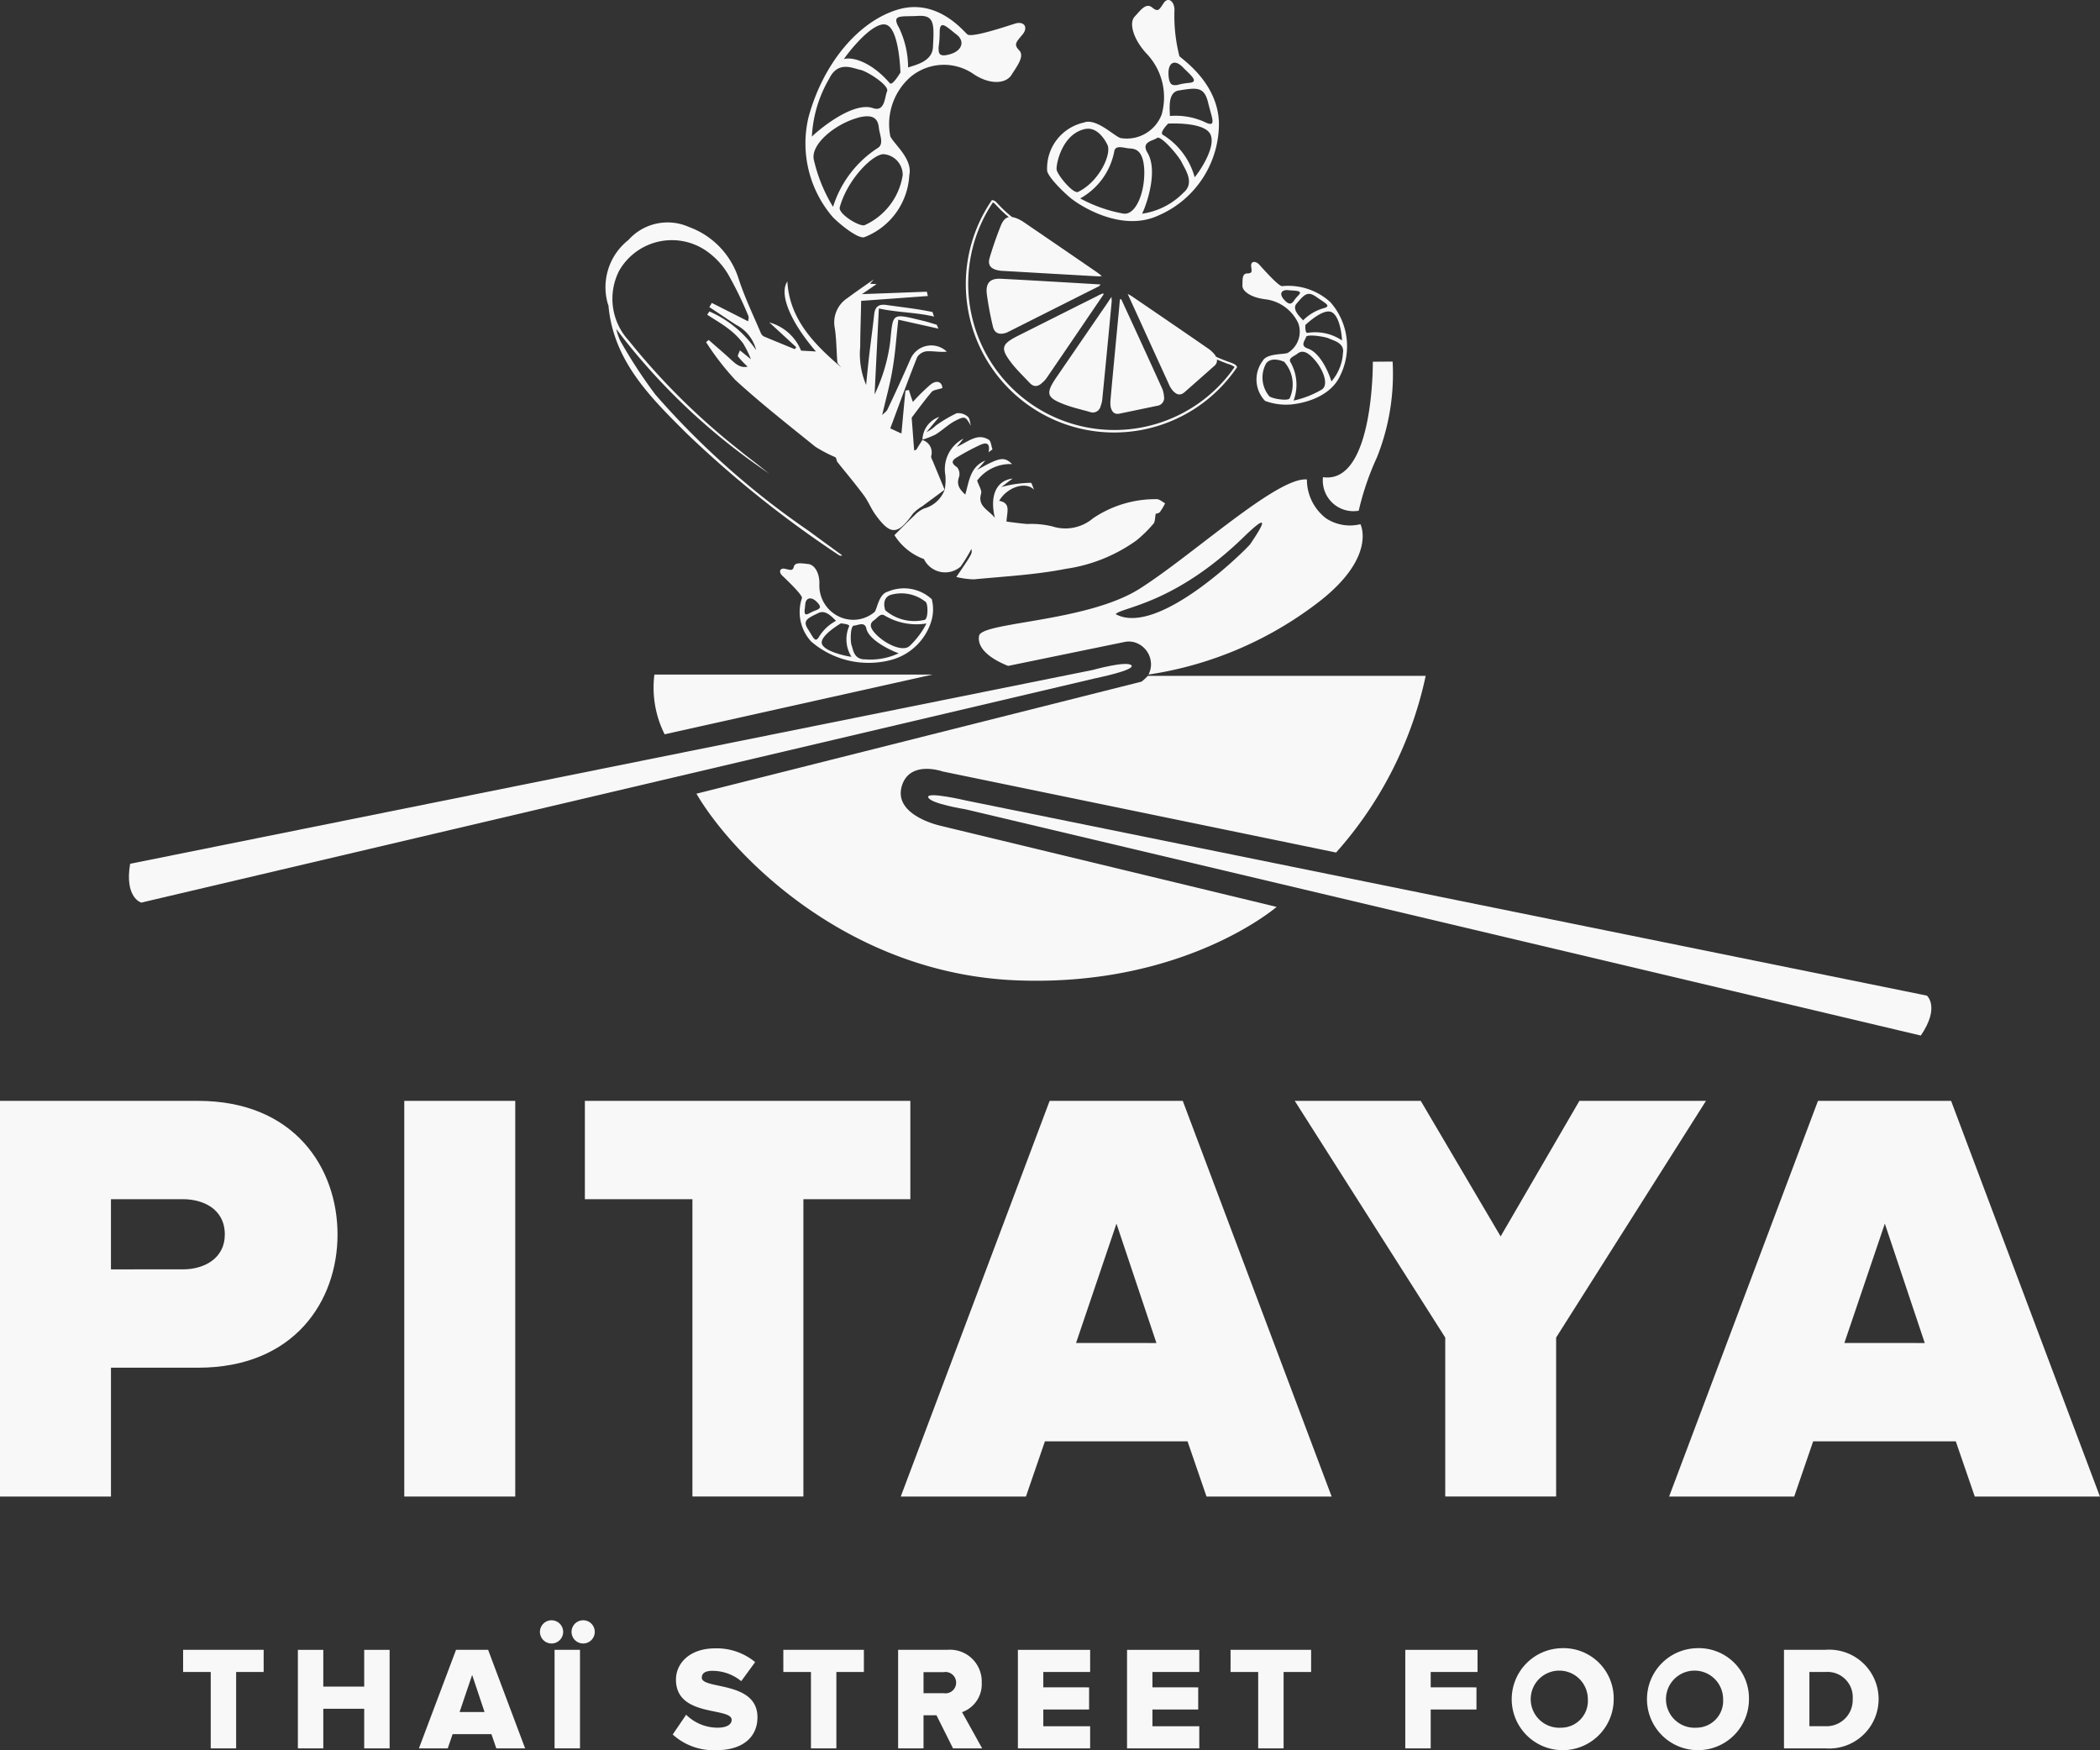
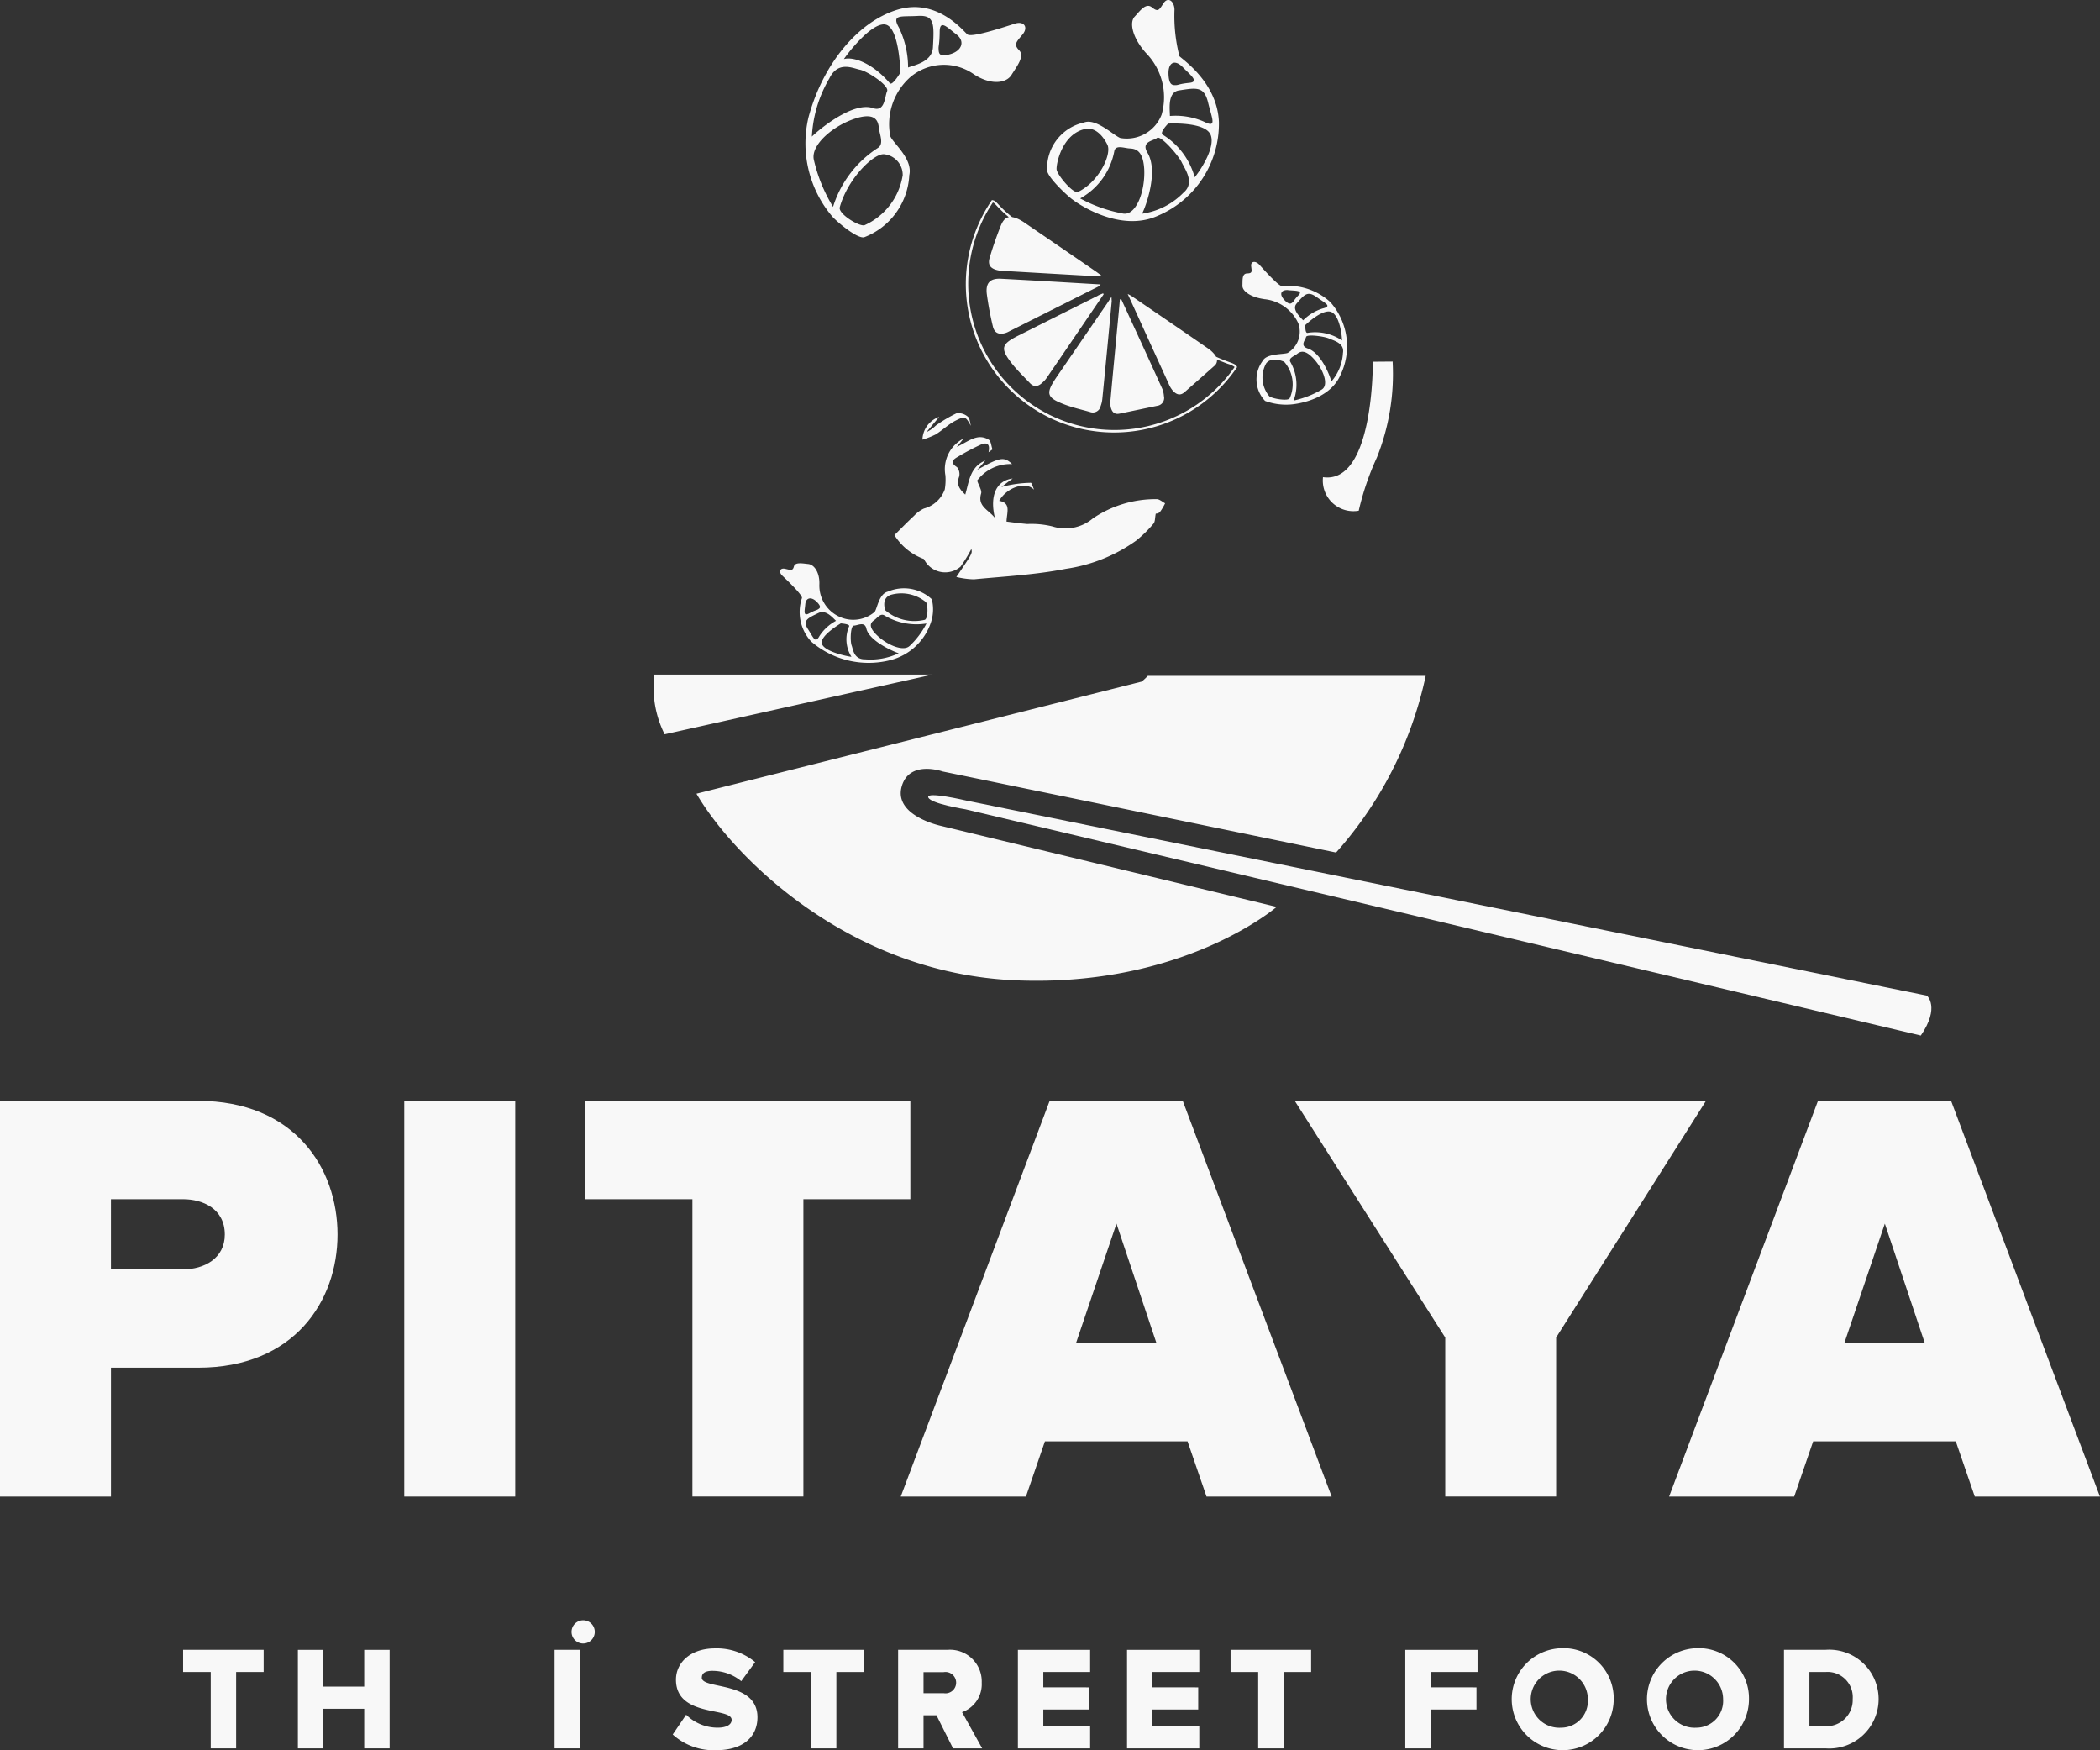
<svg xmlns="http://www.w3.org/2000/svg" id="LOGO_PITAYA" width="129.758" height="108.123" viewBox="0 0 129.758 108.123">
  <rect x="0" y="0" width="129.758" height="108.123" fill="#333333" stroke="none" />
  <defs>
    <clipPath id="clip-path">
      <rect id="Rectangle_883" data-name="Rectangle 883" width="129.758" height="108.123" fill="#f8f8f8" />
    </clipPath>
  </defs>
  <g id="Groupe_3552" data-name="Groupe 3552" transform="translate(0 0)" clip-path="url(#clip-path)">
    <path id="Tracé_16682" data-name="Tracé 16682" d="M20.856,47.675c0-4.112-2.664-8.26-8.617-8.26H0V63.86H6.857V55.9h5.382c5.953,0,8.617-4.131,8.617-8.225m-14,2.15V45.49h4.459c1.189,0,2.576.571,2.576,2.184,0,1.486-1.294,2.15-2.576,2.15Z" transform="translate(0 28.596)" fill="#f8f8f8" />
    <rect id="Rectangle_881" data-name="Rectangle 881" width="6.857" height="24.445" transform="translate(24.98 68.011)" fill="#f8f8f8" />
    <path id="Tracé_16683" data-name="Tracé 16683" d="M34.446,63.86V45.49h6.609V39.415H20.944V45.49h6.645V63.86Z" transform="translate(15.195 28.595)" fill="#f8f8f8" />
    <path id="Tracé_16684" data-name="Tracé 16684" d="M41.455,39.415l-9.2,24.445H39.99l1.173-3.411h8.812l1.173,3.411H58.88l-9.2-24.445Zm1.632,14.958L45.584,47l2.469,7.375Z" transform="translate(23.402 28.596)" fill="#f8f8f8" />
-     <path id="Tracé_16685" data-name="Tracé 16685" d="M62.516,63.86V54.037l9.259-14.622H63.954l-4.868,8.374L54.15,39.415H46.364l9.3,14.624V63.86Z" transform="translate(33.637 28.595)" fill="#f8f8f8" />
+     <path id="Tracé_16685" data-name="Tracé 16685" d="M62.516,63.86V54.037l9.259-14.622H63.954L54.15,39.415H46.364l9.3,14.624V63.86Z" transform="translate(33.637 28.595)" fill="#f8f8f8" />
    <path id="Tracé_16686" data-name="Tracé 16686" d="M77.194,39.415H68.969L59.77,63.86H67.5l1.172-3.411h8.812l1.173,3.411h7.734ZM70.6,54.373,73.1,47l2.467,7.375Z" transform="translate(43.363 28.596)" fill="#f8f8f8" />
-     <path id="Tracé_16687" data-name="Tracé 16687" d="M5.378,38.517,64.349,24.654s2.5-.506,2.207-.8-2.385.29-2.385.29L4.691,36.118c-.357,2.1.687,2.4.687,2.4" transform="translate(3.35 17.246)" fill="#f8f8f8" />
    <path id="Tracé_16688" data-name="Tracé 16688" d="M33.244,28.607c.145.39,2.288.732,2.288.732l59.04,13.98c1.2-1.757.378-2.466.378-2.466L35.583,28.8s-2.485-.585-2.34-.195" transform="translate(24.114 20.657)" fill="#f8f8f8" />
    <path id="Tracé_16689" data-name="Tracé 16689" d="M52.44,24.558l-27.5,6.923C27.2,35.348,34.331,42.59,44.7,43.011s16.09-4.538,16.09-4.538L40,33.457c-.645-.155-2.856-.845-2.367-2.459s2.523-.89,2.523-.89,19.427,4,24.307,5.007A23.866,23.866,0,0,0,70,24.2H52.83a3.4,3.4,0,0,1-.39.362" transform="translate(18.093 17.554)" fill="#f8f8f8" />
    <path id="Tracé_16690" data-name="Tracé 16690" d="M47.392,20.09A1.891,1.891,0,0,0,49.6,22.16a16.979,16.979,0,0,1,1.123-3.291,13.884,13.884,0,0,0,.971-5.924l-1.223.01s.078,7.587-3.078,7.133" transform="translate(34.355 9.392)" fill="#f8f8f8" />
-     <path id="Tracé_16691" data-name="Tracé 16691" d="M36.871,28.686l7.183-1.477a1.239,1.239,0,0,1,.261-.028,1.285,1.285,0,0,1,.559.126,1.425,1.425,0,0,1,.809,1.432,1.465,1.465,0,0,1-.147.483,22.723,22.723,0,0,0,10.634-4.574c3.477-2.75,2.461-4.716,2.461-4.716a2.691,2.691,0,0,1-2.126-.362,3.018,3.018,0,0,1-1.182-2.4c-1.832-.174-7.088,4.7-10.348,6.757s-9.753,2.045-9.908,2.9c-.131.7.557,1.368,1.8,1.862m14.565-7.977c2.188-2.119.516.254.392.449s-5.667,5.779-8.317,4.328c.374-.433,3.634-.609,7.925-4.776" transform="translate(25.43 12.452)" fill="#f8f8f8" />
    <path id="Tracé_16692" data-name="Tracé 16692" d="M41.779,10.634q-2.469,1.235-4.937,2.476c-1.065.537-1.135.785-.405,1.727.338.426.732.806,1.106,1.2.269.29.54.217.789-.028a1.361,1.361,0,0,0,.255-.281c1.182-1.724,2.348-3.446,3.523-5.168l-.036-.059c-.095.043-.2.083-.3.129" transform="translate(26.085 7.621)" fill="#f8f8f8" />
    <path id="Tracé_16693" data-name="Tracé 16693" d="M41.188,10.974q-1.579,2.3-3.156,4.6c-.706,1.035-.644,1.284.531,1.722.5.186,1.018.3,1.531.447a.491.491,0,0,0,.651-.359,1.668,1.668,0,0,0,.105-.442q.3-3.02.581-6.036c0-.057-.009-.116-.012-.276-.117.166-.176.255-.231.345" transform="translate(27.261 7.711)" fill="#f8f8f8" />
    <path id="Tracé_16694" data-name="Tracé 16694" d="M42.273,10.443c.019-.009.036-.035.1-.11-2.093-.121-4.131-.248-6.172-.352-.666-.029-.939.271-.858.946a20.066,20.066,0,0,0,.371,1.984c.091.426.383.549.8.416.045-.012.071-.029.11-.043q2.826-1.424,5.649-2.84" transform="translate(25.632 7.24)" fill="#f8f8f8" />
    <path id="Tracé_16695" data-name="Tracé 16695" d="M40.332,17.781c.785-.16,1.567-.328,2.347-.487a.487.487,0,0,0,.392-.6,1.481,1.481,0,0,0-.1-.443q-1.258-2.775-2.538-5.539a.589.589,0,0,0-.083.014c-.04.493-.088.98-.136,1.475-.147,1.562-.3,3.132-.44,4.7a1.916,1.916,0,0,0,.005.456c.064.286.209.5.554.423" transform="translate(28.847 7.772)" fill="#f8f8f8" />
    <path id="Tracé_16696" data-name="Tracé 16696" d="M49.977,16.738a1.91,1.91,0,0,0-.383-.373c-1.589-1.1-3.187-2.19-4.78-3.275a2.377,2.377,0,0,0-.235-.126c.293.633.538,1.175.785,1.715.583,1.284,1.168,2.562,1.755,3.848a1.522,1.522,0,0,0,.231.39c.216.25.462.366.752.105q.914-.8,1.82-1.606a.437.437,0,0,0,.173-.405c.281.124.507.207.682.273a1.222,1.222,0,0,1,.409.192A9.034,9.034,0,0,1,36.25,7.31c.064.021.114.071.228.193a7.4,7.4,0,0,0,.757.713c-.211.04-.366.207-.5.538-.257.645-.488,1.308-.685,1.974-.129.435.047.666.49.768a1.506,1.506,0,0,0,.224.035q3.013.176,6.019.345a1.226,1.226,0,0,0,.2-.026c-.167-.124-.262-.2-.366-.271q-2.2-1.512-4.41-3.02a2.612,2.612,0,0,0-.359-.212,1.507,1.507,0,0,0-.411-.135,7.6,7.6,0,0,1-.864-.8c-.138-.148-.207-.223-.343-.243l-.041-.007-.022.035A9.165,9.165,0,0,0,51.319,17.515l.019-.029-.012-.033c-.052-.128-.2-.183-.5-.293-.195-.072-.454-.167-.785-.317a.822.822,0,0,0-.062-.1" transform="translate(25.1 5.198)" fill="#f8f8f8" />
    <path id="Tracé_16697" data-name="Tracé 16697" d="M32.472,14.478a4.346,4.346,0,0,0,2.8-3.844c.226-1.009-.99-1.957-1.173-2.4a3.881,3.881,0,0,1,1.225-3.644A3.218,3.218,0,0,1,39.255,4.4c1.018.676,1.993.588,2.333.043s.828-1.156.471-1.522-.173-.509.209-.973.076-.842-.457-.675-2.68.892-2.949.668S36.979-.324,34.546.413,29.936,3.752,29.04,7.077a6.982,6.982,0,0,0,1.5,6.146c.4.414,1.5,1.318,1.927,1.254m2.393-3.813A4.077,4.077,0,0,1,32.5,13.732c-.335.085-1.634-.707-1.524-1.113.5-1.8,2.145-3.379,2.766-3.272a1.283,1.283,0,0,1,1.122,1.317M37.15,1.78c.005-.8.487-.25,1.03.16s.362,1-.364,1.218-.72-.071-.733-.307c-.016-.2.06-.278.067-1.072M35.794.8c1.042-.069,1.018.5.939,1.939-.05.911-1.153,1.1-1.536,1.248a5.7,5.7,0,0,0-.559-2.455C34.151.679,34.755.86,35.794.8m-2.019.53c.878.11.949,2.966.949,2.966s-.5.845-.656.661C32.99,3.7,31.806,3.3,31.233,3.467c.155-.255,1.669-2.254,2.542-2.14M30.327,4.67c.544-1.118,1.46-.63,1.9-.545S34.053,5.1,33.9,5.452s-.131,1.3-.871,1.044c-1.239-.431-3.366,1.349-3.777,1.76A7.872,7.872,0,0,1,30.327,4.67m1.694,2.44c1.213-.354,1.33.228,1.375.632s.331.982-.081,1.223a6.7,6.7,0,0,0-2.754,3.63,9.7,9.7,0,0,1-1.185-2.9c-.223-.928,1.242-2.169,2.645-2.581" transform="translate(20.913 0.184)" fill="#f8f8f8" />
    <path id="Tracé_16698" data-name="Tracé 16698" d="M39.056,12.315c.245.2,2.921,2.107,5.315,1A6.174,6.174,0,0,0,48.115,7.53c-.1-2.4-2.184-3.808-2.44-4.057A10.018,10.018,0,0,1,45.37.589c-.019-.528-.4-.8-.669-.4s-.328.587-.714.271-.733.2-1.077.566-.136,1.318.7,2.25a3.909,3.909,0,0,1,.965,3.806,2.307,2.307,0,0,1-2.552,1.444c-.407-.147-1.508-1.249-2.247-.956A2.9,2.9,0,0,0,37.5,10.546c.067.421,1.1,1.418,1.551,1.769m8.4-5.962c.245,1.009.556,1.577-.255,1.166a4.362,4.362,0,0,0-2.109-.354c0-.385-.166-1.468.556-1.577,1.12-.178,1.565-.247,1.808.764M45.868,4.138c.481.493,1.056.918.423.98s-.671.141-.837.141c-.192.005-.43.024-.454-.687s.38-.923.868-.435m-.894,3.5s2.3-.141,2.633.7-.825,2.442-.99,2.612A4.468,4.468,0,0,0,44.638,8.32c-.2-.141.336-.68.336-.68m-.683.882c.228-.181,1.33,1.091,1.525,1.506s.837,1.268.11,1.874a4.451,4.451,0,0,1-2.559,1.3c.219-.416,1.032-2.6.335-3.765-.418-.694.355-.73.588-.913m-1.682.647c.331.019.823.088.892,1.284.066,1.38-.509,2.883-1.31,2.738a8.927,8.927,0,0,1-2.647-.935,4.219,4.219,0,0,0,2.109-2.923c.079-.409.618-.178.956-.164m-2.747-1.2c.813-.166,1.308.856,1.37.985.261.592-.535,2.286-1.82,2.9-.3.138-1.292-1.058-1.325-1.389s.338-2.205,1.776-2.5" transform="translate(27.201 0)" fill="#f8f8f8" />
    <path id="Tracé_16699" data-name="Tracé 16699" d="M45.812,11.673a2.588,2.588,0,0,1,2.133,1.494A1.535,1.535,0,0,1,47.284,15c-.267.1-1.3.022-1.539.488a1.915,1.915,0,0,0,.147,2.474,3.75,3.75,0,0,0,1.539.223c.212-.01,2.383-.2,3.108-1.8a4.1,4.1,0,0,0-.618-4.529,3.849,3.849,0,0,0-2.983-.985c-.233-.01-1.165-1.066-1.4-1.323s-.542-.226-.506.093.088.437-.247.445-.278.416-.293.752.506.718,1.322.83m1.6,6.126c-.088.2-1.111.028-1.267-.126a1.8,1.8,0,0,1-.188-2.026c.335-.435,1.028-.135,1.115-.095a2.1,2.1,0,0,1,.34,2.247m1.977-.533a5.86,5.86,0,0,1-1.736.678,2.81,2.81,0,0,0-.2-2.383c-.138-.242.231-.354.407-.492s.454-.319,1,.257c.632.663.992,1.667.528,1.939m.6-.5c-.078-.3-.611-1.757-1.465-2.038-.507-.171-.14-.523-.1-.711s1.135-.035,1.417.095.973.278.861.9a2.941,2.941,0,0,1-.716,1.757m.026-4.281c.528.276.638,1.586.63,1.743a2.949,2.949,0,0,0-2.133-.466c-.162.014-.128-.488-.128-.488s1.1-1.065,1.631-.789m-.933-.933c.557.4.961.556.376.7a2.9,2.9,0,0,0-1.213.735c-.167-.195-.72-.668-.405-1.034.488-.573.682-.8,1.242-.4m-1.758-.428c.454.04.928.01.635.312s-.278.364-.359.433-.2.2-.523-.15-.207-.633.247-.6" transform="translate(32.277 6.807)" fill="#f8f8f8" />
    <path id="Tracé_16700" data-name="Tracé 16700" d="M37.3,22.379a2.531,2.531,0,0,0-2.706-.461c-.559.143-.652,1.034-.816,1.253a2.042,2.042,0,0,1-2.134.319,2.119,2.119,0,0,1-1.282-2.031c.024-.716-.316-1.208-.683-1.246s-.816-.129-.889.15-.19.228-.531.148-.431.188-.188.421,1.246,1.18,1.215,1.38A2.694,2.694,0,0,0,29.854,25a5.44,5.44,0,0,0,4.9,1.149,3.566,3.566,0,0,0,2.528-2.419,2.523,2.523,0,0,0,.024-1.351m-7.813.3c.045-.4.38-.457.706-.131s.181.4.069.469c-.091.06-.152.038-.542.247s-.264-.19-.233-.585m.169,1.565c-.349-.535-.059-.671.654-1.011.462-.217.885.319,1.075.488a2.771,2.771,0,0,0-1.023.939c-.264.481-.362.116-.706-.416m.866.927c-.212-.493,1.158-1.291,1.158-1.291s.561.038.516.174a2.029,2.029,0,0,0,.143,1.891c-.179-.014-1.6-.286-1.817-.775m2.668.932c-.707.01-.744-.6-.84-.858s-.079-1.225.141-1.227.668-.28.768.181c.167.766,1.674,1.424,2,1.527a4.09,4.09,0,0,1-2.069.376m2.73-.82c-.387.361-1.434-.085-2.052-.716-.545-.55-.3-.764-.114-.894s.378-.433.619-.285a3.849,3.849,0,0,0,2.6.5,5.127,5.127,0,0,1-1.053,1.4m.932-1.624a2.743,2.743,0,0,1-2.423-.592c-.029-.085-.238-.718.3-.942a2.39,2.39,0,0,1,2.209.437c.136.155.145,1.051-.086,1.1" transform="translate(20.267 14.633)" fill="#f8f8f8" />
    <path id="Tracé_16701" data-name="Tracé 16701" d="M36.956,24.434c1.888-.181,3.806-.281,5.661-.647a9.907,9.907,0,0,0,4.355-1.748A7.8,7.8,0,0,0,48.032,21c.112-.121.088-.359.145-.626a.362.362,0,0,0,.25-.09,3.25,3.25,0,0,0,.326-.547c-.164-.085-.33-.243-.5-.255a6.89,6.89,0,0,0-3.96,1.187,2.638,2.638,0,0,1-2.492.5,5.418,5.418,0,0,0-1.562-.152c-.423-.035-.847-.093-1.285-.15.022-.585.293-1.149-.454-1.282.5-.864,1.669-1.216,2.157-.683-.066-.147-.143-.431-.2-.43a7.246,7.246,0,0,0-1.822.261c.224-.169.44-.338.7-.525-1,.119-1.434,1.044-1.1,2.428-.407-.512-1.084-.707-.851-1.5.059-.185-.129-.457-.245-.8A2.561,2.561,0,0,1,39.3,17.315c-.5-.48-.759-.424-2.164.359.2-.216.359-.392.506-.576-.947.387-1,1.3-1.237,2.1-.319-.3-.568-.585-.383-1.092a.661.661,0,0,0-.126-.6c-.45-.288-.254-.468.043-.637a14.648,14.648,0,0,1,1.427-.756c.261-.109.607-.171.478.469l.242-.174c-.076-.209-.088-.511-.231-.6-.7-.421-1.241.107-1.976.447.19-.226.3-.361.414-.514a2.122,2.122,0,0,0-1.116,2.266,3.518,3.518,0,0,1-.041.887v0l-.009.007.005,0a1.884,1.884,0,0,1-1.28,1.16,1.918,1.918,0,0,0-.6.438c-.407.38-.8.78-1.223,1.206a3.612,3.612,0,0,0,1.822,1.477,1.459,1.459,0,0,0,2.264.471,9.627,9.627,0,0,0,.666-1.091c.064.273.064.273-.927,1.727a5.065,5.065,0,0,0,1.1.147" transform="translate(23.238 11.356)" fill="#f8f8f8" />
    <path id="Tracé_16702" data-name="Tracé 16702" d="M33.034,16.432a5.122,5.122,0,0,0,.814-.321c.407-.252.761-.6,1.179-.827.635-.324.663-.3,1,.3-.06-.2-.064-.473-.193-.571a.889.889,0,0,0-.692-.211,8.422,8.422,0,0,0-1.289.764,2.1,2.1,0,0,1-.571.4c.262-.316.523-.628.785-.939a1.533,1.533,0,0,0-1.035,1.4" transform="translate(23.966 10.729)" fill="#f8f8f8" />
-     <path id="Tracé_16703" data-name="Tracé 16703" d="M21.876,13.108c.307,3.425,2.6,5.672,4.826,7.887a67.031,67.031,0,0,0,9.416,7.527.19.19,0,0,0,.2.012c-.7-.512-1.4-1.018-2.1-1.534a50.143,50.143,0,0,1-9.451-8.408,31.137,31.137,0,0,1-2.155-3.3,3.572,3.572,0,0,1-.254-.742,39.33,39.33,0,0,0,9.464,8.942c-.321-.243-.63-.5-.944-.74s-.645-.492-.956-.751a42.259,42.259,0,0,1-6.79-6.733,3.811,3.811,0,0,1-.6-4.31,3.752,3.752,0,0,1,5.349-1.263,4.67,4.67,0,0,1,1.386,1.472,22.5,22.5,0,0,1,1.251,2.569c.045.095,0,.221-.01.34-.773-.392-1.517-.77-2.248-1.137-.047.088-.1.171-.152.259.556.361,1.1.735,1.663,1.1A2.394,2.394,0,0,1,31,15.855a6.778,6.778,0,0,0-2.887-2.39c-.043.066-.086.129-.138.2.452.3.928.566,1.351.9a4.53,4.53,0,0,1,.87.873,6.528,6.528,0,0,1,.483.978c-.193-.152-.4-.323-.685-.547-.038.14-.157.323-.112.381a5.717,5.717,0,0,0,.592.623c-.53.129-.866-.3-1.241-.626-.387-.349-.778-.68-1.163-1.02-.057.045-.11.093-.162.136a16.481,16.481,0,0,0,1.817,2.347c1.579,1.443,3.268,2.769,4.937,4.115a8.592,8.592,0,0,0,1.22.64c.085.043.076.216.143.307.537.673,1.091,1.329,1.608,2.024.281.368.454.823.726,1.206.942,1.31,1.386,1.289,2.329-.041a2.53,2.53,0,0,1,.573-.457c.459-.342.925-.682,1.386-1.027-.25-.6-.49-1.185-.737-1.777-.047-.1-.116-.217-.09-.311a.8.8,0,0,0-.549-.982c-.124.2-.248.388-.373.6-.045.017-.091.028-.133.047-.052-.647-.095-1.291-.154-2.027.362-.475.775-1.047,1.232-1.586.123-.14.4-.147.666-.245-.022-.366-.331-.537-.749-.2a12.023,12.023,0,0,0-1.073,1.059c-.069-.173-.159-.454-.247-.735-.076.007-.143.026-.214.036-.085.873-.166,1.751-.247,2.649-.136-.06-.331-.15-.69-.317.549-1.474,1.084-2.949,1.663-4.4a.8.8,0,0,1,.59-.362c.412-.024.823.072,1.241.021a1.4,1.4,0,0,0-2.25.469q-.688,1.576-1.427,3.123c-.043.093-.15.16-.317.326.24-1.04.5-1.95.647-2.88.166-.949.224-1.919.349-3.011.849.19,1.66.369,2.478.554-.029-.081-.071-.157-.1-.24-.28-.083-.556-.176-.839-.243-2.01-.48-1.845-.523-2.048,1.363a10.59,10.59,0,0,1-.958,3.185c.091-1.751.174-3.5.266-5.311,1.168.254,2.323.238,3.408.5-.029-.095-.064-.19-.093-.281-.94-.2-1.9-.3-2.861-.437-.447-.066-.688.1-.742.569-.095.882-.221,1.758-.321,2.645-.067.583-.123,1.158-.179,1.725a4.864,4.864,0,0,1-.364-2.362c0-.913.043-1.819.057-2.83,1.415-.1,2.768-.2,4.122-.3-.024-.1-.043-.178-.064-.266q-2.011.078-4.014.15l-.029.019v-.017l.029,0c.309-.205.614-.419.913-.623-.128-.005-.271-.009-.409-.016.072-.086.15-.171.235-.271-.549.376-1.1.759-1.636,1.156a1.789,1.789,0,0,0-.776,1.848c.107.69.1,1.408.159,2.11.01.11.157.205.231.312-1.667-1.427-3.187-2.964-3.32-5.3-.516.761.147,2.443,1.765,4.326-.333-.021-.656-.04-.916-.05a2.979,2.979,0,0,0-1.967-1.748c.581.533,1.128,1.035,1.67,1.537a1.483,1.483,0,0,1-.1.116c-.635-.262-1.279-.521-1.914-.79a.436.436,0,0,1-.185-.224c-.471-1.109-.994-2.193-1.365-3.335A5.011,5.011,0,0,0,26.857,8.25a3.242,3.242,0,0,0-3.748.8,3.713,3.713,0,0,0-1.273,3.946c.007.035.04.072.04.116" transform="translate(15.721 5.776)" fill="#f8f8f8" />
    <path id="Tracé_16704" data-name="Tracé 16704" d="M24.091,27.843l16.558-3.691H23.458a6.425,6.425,0,0,0,.633,3.691" transform="translate(16.977 17.522)" fill="#f8f8f8" />
    <path id="Tracé_16705" data-name="Tracé 16705" d="M6.557,60.44H8.264v4.719h1.57V60.44h1.7V59.07H6.557Z" transform="translate(4.757 42.855)" fill="#f8f8f8" />
    <path id="Tracé_16706" data-name="Tracé 16706" d="M14.765,61.343H12.237V59.071h-1.57v6.088h1.57V62.711h2.528v2.447h1.57V59.071h-1.57Z" transform="translate(7.739 42.856)" fill="#f8f8f8" />
-     <path id="Tracé_16707" data-name="Tracé 16707" d="M17.294,59.07,15,65.158h1.781l.3-.877h2.4l.3.877h1.781L19.275,59.07Zm.219,3.843.776-2.291.766,2.291Z" transform="translate(10.885 42.855)" fill="#f8f8f8" />
    <path id="Tracé_16708" data-name="Tracé 16708" d="M21.18,58.012a.717.717,0,1,0,.721.713.714.714,0,0,0-.721-.713" transform="translate(14.849 42.088)" fill="#f8f8f8" />
-     <path id="Tracé_16709" data-name="Tracé 16709" d="M20.769,58.725a.717.717,0,1,0-.721.721.716.716,0,0,0,.721-.721" transform="translate(14.028 42.088)" fill="#f8f8f8" />
    <rect id="Rectangle_882" data-name="Rectangle 882" width="1.57" height="6.088" transform="translate(34.267 101.925)" fill="#f8f8f8" />
    <path id="Tracé_16710" data-name="Tracé 16710" d="M25.888,60.825c0-.264.2-.419.657-.419a2.816,2.816,0,0,1,1.779.638l.859-1.177a3.715,3.715,0,0,0-2.474-.849c-1.56,0-2.419.913-2.419,1.934,0,2.347,3.441,1.679,3.441,2.483,0,.3-.328.483-.858.483a2.758,2.758,0,0,1-1.953-.8l-.83,1.222a3.757,3.757,0,0,0,2.7.968c1.634,0,2.536-.813,2.536-2.034,0-2.264-3.441-1.7-3.441-2.447" transform="translate(17.477 42.817)" fill="#f8f8f8" />
    <path id="Tracé_16711" data-name="Tracé 16711" d="M28.051,60.44h1.707v4.719h1.57V60.44h1.7V59.07H28.051Z" transform="translate(20.351 42.855)" fill="#f8f8f8" />
    <path id="Tracé_16712" data-name="Tracé 16712" d="M37.327,61.1A1.961,1.961,0,0,0,35.21,59.07H32.161v6.088h1.57V63.113h.8l1.023,2.045h1.8l-1.242-2.236A1.831,1.831,0,0,0,37.327,61.1m-2.355.649H33.731v-1.3h1.241a.66.66,0,1,1,0,1.3" transform="translate(23.333 42.855)" fill="#f8f8f8" />
    <path id="Tracé_16713" data-name="Tracé 16713" d="M36.45,65.158h4.464V63.79H38.02V62.758h2.83v-1.37H38.02v-.949h2.894V59.071H36.45Z" transform="translate(26.445 42.856)" fill="#f8f8f8" />
    <path id="Tracé_16714" data-name="Tracé 16714" d="M40.359,65.158h4.464V63.79H41.929V62.758h2.828v-1.37H41.929v-.949h2.894V59.071H40.359Z" transform="translate(29.28 42.856)" fill="#f8f8f8" />
    <path id="Tracé_16715" data-name="Tracé 16715" d="M44.066,60.44h1.707v4.719h1.57V60.44h1.7V59.07H44.066Z" transform="translate(31.97 42.855)" fill="#f8f8f8" />
    <path id="Tracé_16716" data-name="Tracé 16716" d="M50.323,65.158h1.57v-2.4h2.828v-1.37H51.893v-.949h2.894V59.071H50.323Z" transform="translate(36.509 42.856)" fill="#f8f8f8" />
    <path id="Tracé_16717" data-name="Tracé 16717" d="M57.273,59.012a3.151,3.151,0,1,0,3.249,3.149,3.1,3.1,0,0,0-3.249-3.149m0,4.911a1.765,1.765,0,1,1,1.651-1.762,1.654,1.654,0,0,1-1.651,1.762" transform="translate(39.188 42.813)" fill="#f8f8f8" />
    <path id="Tracé_16718" data-name="Tracé 16718" d="M62.117,59.012a3.151,3.151,0,1,0,3.249,3.149,3.1,3.1,0,0,0-3.249-3.149m0,4.911a1.765,1.765,0,1,1,1.651-1.762,1.654,1.654,0,0,1-1.651,1.762" transform="translate(42.702 42.813)" fill="#f8f8f8" />
    <path id="Tracé_16719" data-name="Tracé 16719" d="M66.439,59.07H63.884v6.088h2.564a3.053,3.053,0,1,0-.009-6.088m0,4.719h-.985V60.44h.994a1.559,1.559,0,0,1,1.681,1.67,1.617,1.617,0,0,1-1.689,1.679" transform="translate(46.348 42.855)" fill="#f8f8f8" />
  </g>
</svg>